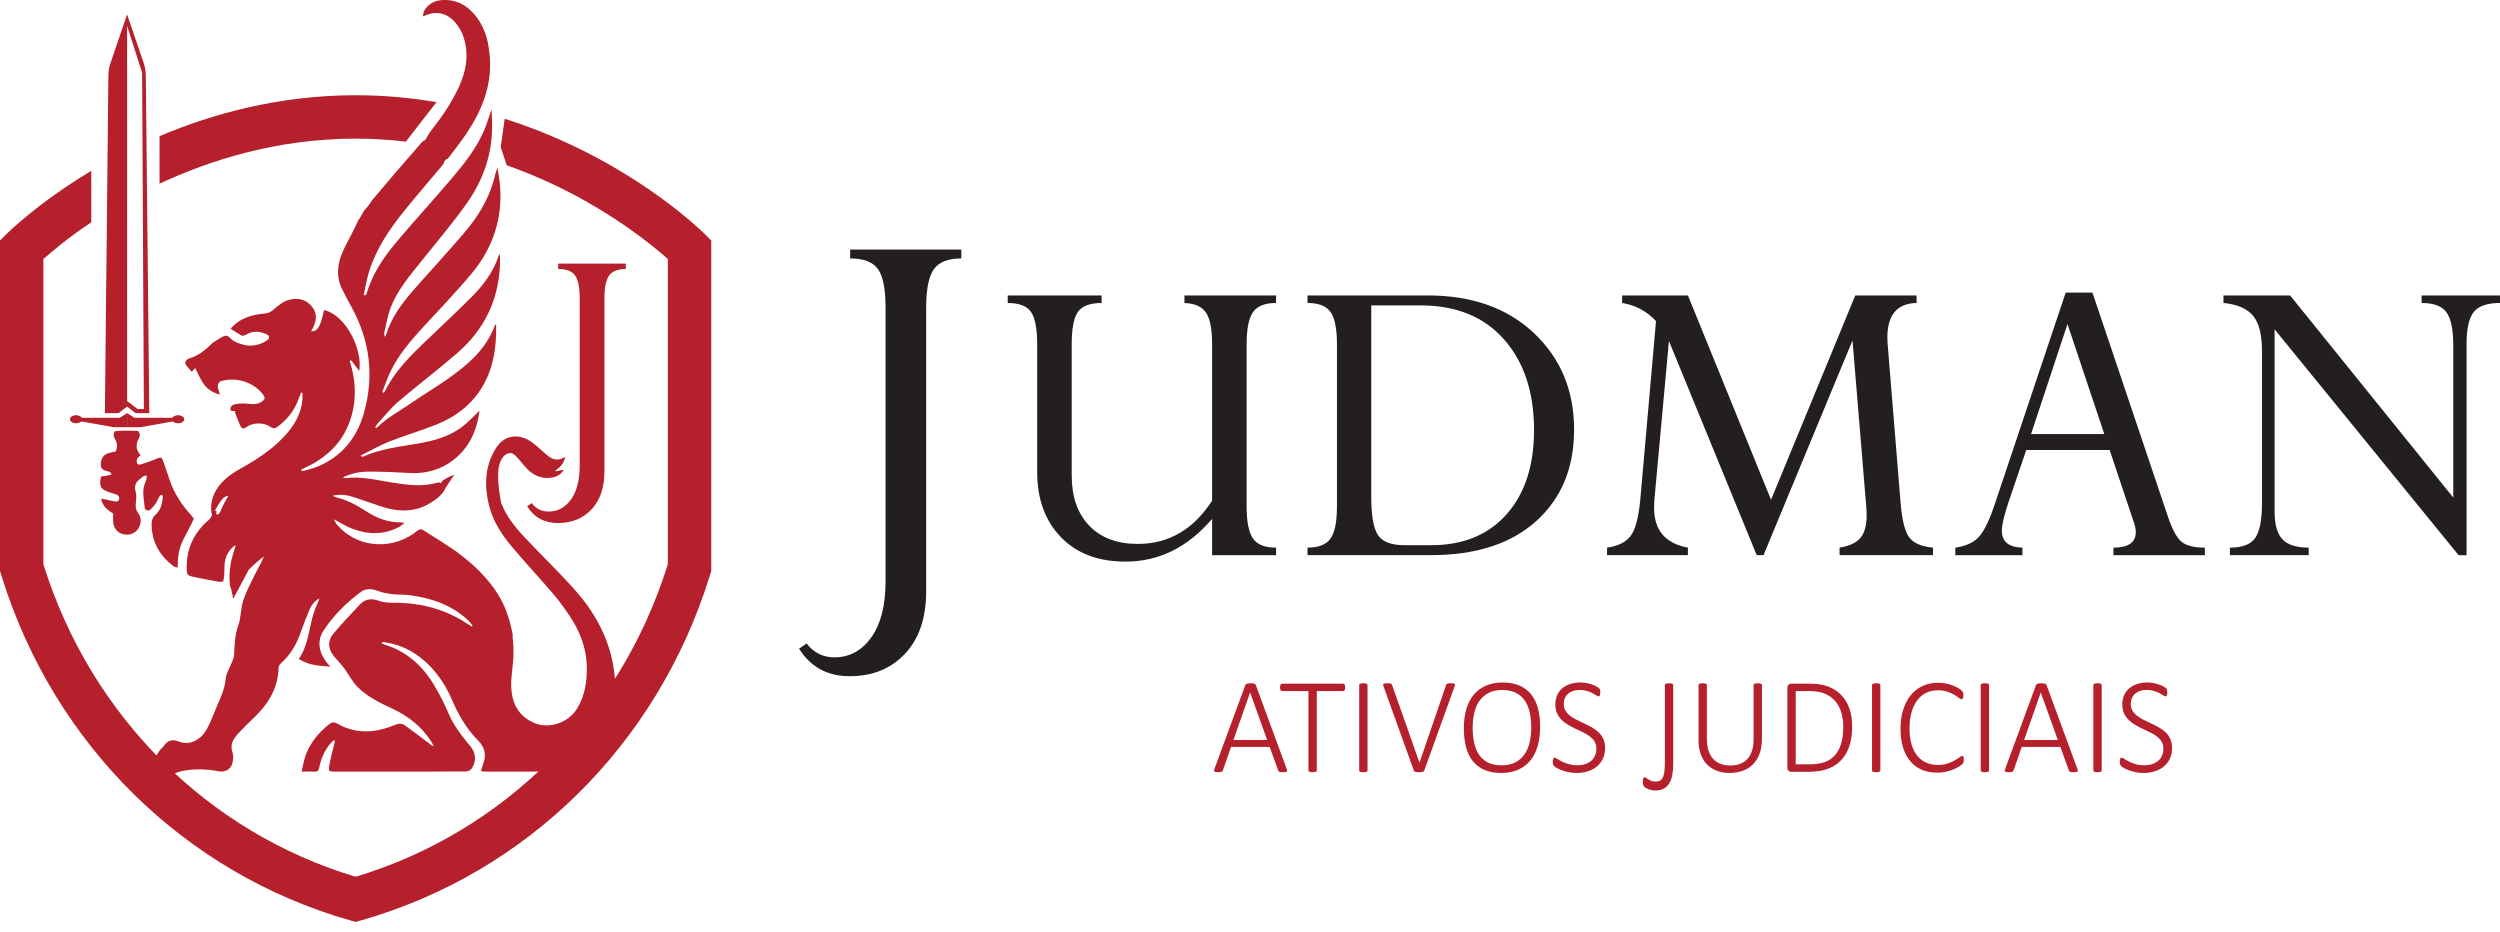
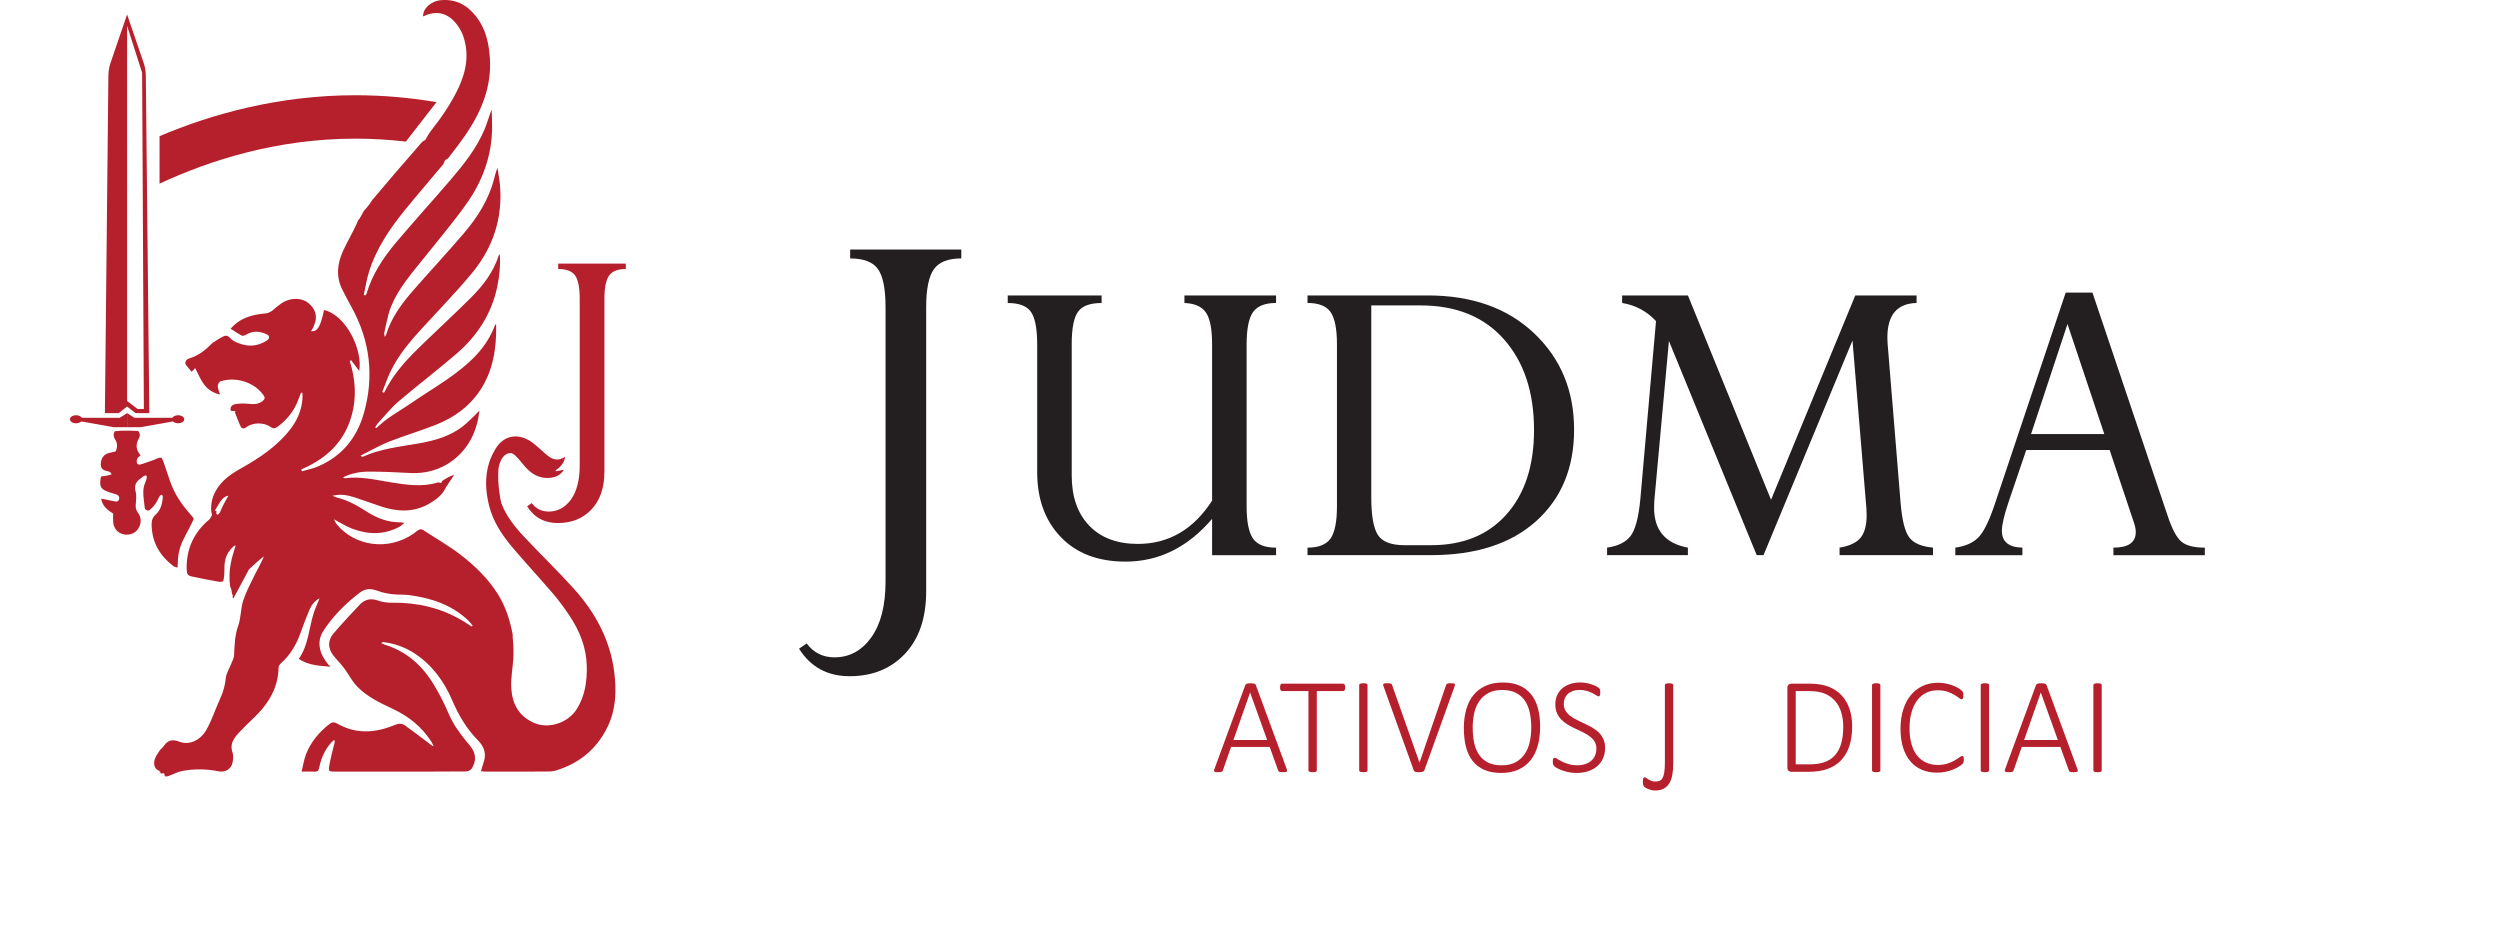
<svg xmlns="http://www.w3.org/2000/svg" width="161" height="60" viewBox="0 0 161 60" fill="none">
  <path d="M61.908 16.068V16.642C61.065 16.642 60.475 16.872 60.144 17.334C59.812 17.795 59.646 18.616 59.646 19.798V38.079C59.646 39.789 59.193 41.129 58.287 42.096C57.38 43.064 56.191 43.548 54.717 43.548C53.288 43.548 52.202 42.957 51.459 41.776L51.949 41.438C52.399 42.035 52.996 42.333 53.738 42.333C54.706 42.333 55.496 41.905 56.109 41.051C56.722 40.195 57.029 38.997 57.029 37.455V19.799C57.029 18.607 56.866 17.782 56.54 17.327C56.213 16.871 55.617 16.644 54.75 16.644V16.071H61.908V16.068Z" fill="#231F20" />
  <path d="M78.059 32.244V22.178C78.059 21.199 77.928 20.517 77.666 20.132C77.405 19.747 76.942 19.54 76.277 19.512V19.027H82.179V19.512C81.467 19.512 80.972 19.707 80.696 20.098C80.42 20.487 80.283 21.183 80.283 22.181V32.614C80.283 33.594 80.419 34.281 80.69 34.677C80.961 35.073 81.457 35.269 82.179 35.269V35.754H78.059V33.416C76.49 35.25 74.632 36.168 72.484 36.168C70.716 36.168 69.326 35.64 68.314 34.585C67.302 33.529 66.795 32.137 66.795 30.407V22.18C66.795 21.183 66.664 20.488 66.403 20.099C66.141 19.709 65.639 19.514 64.898 19.514V19.03H70.944V19.514C70.193 19.514 69.684 19.704 69.419 20.085C69.152 20.465 69.019 21.154 69.019 22.153V30.623C69.019 31.991 69.394 33.068 70.146 33.852C70.897 34.636 71.943 35.028 73.283 35.028C75.268 35.025 76.86 34.097 78.059 32.244Z" fill="#231F20" />
  <path d="M84.204 35.752V35.268C84.92 35.268 85.416 35.071 85.69 34.676C85.963 34.282 86.1 33.593 86.1 32.613V22.18C86.1 21.182 85.963 20.488 85.69 20.097C85.416 19.707 84.92 19.511 84.204 19.511V19.026H91.94C94.798 19.026 97.085 19.839 98.799 21.464C100.513 23.089 101.372 25.157 101.372 27.666C101.372 30.129 100.559 32.092 98.935 33.555C97.311 35.019 95.05 35.751 92.153 35.751H84.204V35.752ZM91.49 19.669H88.31V32.016C88.31 33.205 88.453 34.018 88.738 34.454C89.023 34.892 89.594 35.11 90.449 35.11H92.174C94.227 35.11 95.844 34.447 97.023 33.121C98.201 31.796 98.791 29.987 98.791 27.696C98.791 25.263 98.147 23.316 96.859 21.857C95.57 20.399 93.78 19.669 91.49 19.669Z" fill="#231F20" />
  <path d="M119.479 19.028H123.428V19.512C122.173 19.541 121.547 20.282 121.547 21.737C121.547 21.86 121.551 21.988 121.561 22.121L122.402 32.429C122.497 33.528 122.685 34.259 122.966 34.622C123.246 34.986 123.752 35.2 124.485 35.267V35.751H118.468V35.267C119.105 35.162 119.556 34.951 119.818 34.635C120.079 34.32 120.211 33.838 120.211 33.187C120.211 33.053 120.206 32.904 120.196 32.743L119.301 21.927L113.571 35.751H113.132L107.479 21.959L106.538 32.245C106.528 32.406 106.523 32.558 106.523 32.702C106.523 34.145 107.248 34.999 108.7 35.267V35.751H103.495V35.267C104.189 35.17 104.69 34.925 104.999 34.532C105.307 34.139 105.52 33.357 105.634 32.187L106.647 20.68C106.057 20.044 105.33 19.653 104.465 19.511V19.026H108.703L114.055 32.187L119.479 19.028Z" fill="#231F20" />
  <path d="M136.104 35.753V35.268C137.063 35.268 137.543 34.935 137.543 34.267C137.543 34.076 137.499 33.862 137.414 33.623L135.861 28.98H130.491L129.349 32.338C129.064 33.187 128.921 33.801 128.921 34.182C128.921 34.887 129.361 35.248 130.243 35.268V35.753H125.922V35.268C126.541 35.183 127.021 34.977 127.364 34.654C127.707 34.33 128.054 33.659 128.406 32.639L133.031 18.843H134.753L139.609 33.253C139.894 34.102 140.191 34.649 140.501 34.897C140.81 35.145 141.307 35.268 141.991 35.268V35.753H136.104ZM130.8 27.954H135.517L133.146 20.867L130.8 27.954Z" fill="#231F20" />
-   <path d="M155.952 19.512V19.028H161V19.512C160.192 19.512 159.631 19.702 159.318 20.083C159.005 20.463 158.847 21.152 158.847 22.151V35.754H158.334L146.485 21.21V32.956C146.485 33.783 146.654 34.376 146.991 34.733C147.329 35.089 147.891 35.268 148.681 35.268V35.752H143.604V35.268C144.412 35.268 144.959 35.056 145.244 34.633C145.529 34.21 145.672 33.465 145.672 32.399V22.608C145.672 21.553 145.48 20.793 145.095 20.332C144.71 19.871 144.075 19.597 143.191 19.511V19.026H147.483L157.991 32.045V22.263C157.991 21.236 157.846 20.521 157.556 20.118C157.265 19.714 156.731 19.512 155.952 19.512Z" fill="#231F20" />
  <path d="M82.864 49.523C82.881 49.568 82.889 49.603 82.888 49.63C82.887 49.659 82.876 49.68 82.857 49.695C82.838 49.709 82.809 49.719 82.77 49.723C82.73 49.728 82.68 49.729 82.618 49.729C82.557 49.729 82.507 49.727 82.472 49.723C82.434 49.718 82.406 49.712 82.386 49.703C82.367 49.695 82.351 49.682 82.341 49.669C82.331 49.654 82.321 49.637 82.312 49.616L81.769 48.103H79.278L78.756 49.607C78.75 49.628 78.742 49.645 78.731 49.66C78.719 49.675 78.702 49.687 78.682 49.697C78.661 49.707 78.633 49.716 78.597 49.722C78.56 49.728 78.515 49.73 78.459 49.73C78.397 49.73 78.347 49.728 78.305 49.722C78.264 49.716 78.234 49.706 78.215 49.691C78.197 49.676 78.185 49.655 78.184 49.629C78.183 49.603 78.19 49.568 78.209 49.525L80.195 44.125C80.204 44.102 80.218 44.082 80.235 44.066C80.252 44.05 80.275 44.038 80.303 44.029C80.33 44.02 80.364 44.014 80.404 44.009C80.443 44.004 80.487 44.003 80.537 44.003C80.59 44.003 80.635 44.005 80.675 44.009C80.714 44.014 80.748 44.02 80.776 44.029C80.804 44.038 80.825 44.05 80.841 44.066C80.857 44.082 80.87 44.102 80.878 44.125L82.864 49.523ZM80.508 44.602H80.504L79.433 47.655H81.605L80.508 44.602Z" fill="#B61F2C" />
  <path d="M86.631 44.273C86.631 44.311 86.628 44.344 86.622 44.374C86.616 44.403 86.607 44.427 86.596 44.446C86.584 44.466 86.57 44.48 86.552 44.491C86.534 44.501 86.515 44.505 86.495 44.505H84.802V49.615C84.802 49.633 84.797 49.648 84.788 49.663C84.78 49.678 84.765 49.689 84.744 49.699C84.723 49.708 84.696 49.715 84.66 49.721C84.626 49.727 84.582 49.73 84.533 49.73C84.484 49.73 84.441 49.727 84.406 49.721C84.37 49.715 84.343 49.708 84.322 49.699C84.301 49.69 84.287 49.678 84.278 49.663C84.269 49.648 84.264 49.633 84.264 49.615V44.505H82.571C82.548 44.505 82.528 44.501 82.512 44.491C82.496 44.481 82.483 44.466 82.47 44.446C82.458 44.428 82.449 44.403 82.444 44.374C82.438 44.344 82.436 44.311 82.436 44.273C82.436 44.232 82.438 44.196 82.444 44.165C82.451 44.134 82.459 44.108 82.47 44.089C82.481 44.068 82.496 44.053 82.512 44.043C82.528 44.033 82.548 44.028 82.571 44.028H86.493C86.513 44.028 86.532 44.033 86.549 44.043C86.567 44.053 86.581 44.069 86.594 44.089C86.605 44.11 86.615 44.134 86.62 44.165C86.624 44.196 86.631 44.232 86.631 44.273Z" fill="#B61F2C" />
  <path d="M88.069 49.616C88.069 49.633 88.064 49.65 88.056 49.664C88.047 49.679 88.032 49.69 88.011 49.7C87.99 49.709 87.965 49.716 87.93 49.722C87.897 49.728 87.854 49.731 87.8 49.731C87.751 49.731 87.708 49.728 87.674 49.722C87.638 49.716 87.611 49.709 87.59 49.7C87.569 49.691 87.554 49.679 87.545 49.664C87.537 49.65 87.532 49.633 87.532 49.616V44.116C87.532 44.098 87.537 44.082 87.546 44.068C87.556 44.053 87.572 44.042 87.595 44.032C87.617 44.022 87.644 44.016 87.678 44.01C87.712 44.003 87.752 44.001 87.799 44.001C87.852 44.001 87.895 44.003 87.929 44.01C87.962 44.016 87.989 44.023 88.01 44.032C88.031 44.04 88.046 44.053 88.055 44.068C88.063 44.082 88.068 44.098 88.068 44.116V49.616H88.069Z" fill="#B61F2C" />
-   <path d="M91.728 49.608C91.719 49.631 91.706 49.651 91.689 49.667C91.671 49.683 91.648 49.695 91.621 49.704C91.594 49.712 91.559 49.719 91.519 49.724C91.48 49.728 91.436 49.73 91.386 49.73C91.351 49.73 91.319 49.728 91.29 49.727C91.262 49.726 91.235 49.722 91.211 49.719C91.188 49.714 91.167 49.709 91.15 49.704C91.132 49.698 91.116 49.69 91.102 49.682C91.087 49.673 91.076 49.663 91.067 49.651C91.058 49.638 91.051 49.625 91.045 49.606L89.102 44.207C89.084 44.163 89.076 44.127 89.077 44.1C89.078 44.072 89.089 44.05 89.11 44.035C89.131 44.021 89.162 44.011 89.203 44.007C89.243 44.002 89.298 44.001 89.365 44.001C89.421 44.001 89.465 44.003 89.499 44.007C89.532 44.012 89.559 44.018 89.578 44.027C89.596 44.035 89.611 44.048 89.622 44.061C89.632 44.076 89.642 44.093 89.65 44.114L91.413 49.111H91.418L93.129 44.114C93.135 44.093 93.142 44.076 93.151 44.061C93.159 44.047 93.175 44.035 93.197 44.027C93.217 44.018 93.248 44.012 93.287 44.007C93.325 44.002 93.374 44.001 93.436 44.001C93.502 44.001 93.556 44.003 93.596 44.01C93.635 44.016 93.664 44.026 93.68 44.04C93.696 44.055 93.703 44.075 93.702 44.102C93.701 44.128 93.691 44.164 93.674 44.207L91.728 49.608Z" fill="#B61F2C" />
+   <path d="M91.728 49.608C91.719 49.631 91.706 49.651 91.689 49.667C91.671 49.683 91.648 49.695 91.621 49.704C91.594 49.712 91.559 49.719 91.519 49.724C91.48 49.728 91.436 49.73 91.386 49.73C91.351 49.73 91.319 49.728 91.29 49.727C91.262 49.726 91.235 49.722 91.211 49.719C91.188 49.714 91.167 49.709 91.15 49.704C91.132 49.698 91.116 49.69 91.102 49.682C91.087 49.673 91.076 49.663 91.067 49.651C91.058 49.638 91.051 49.625 91.045 49.606L89.102 44.207C89.084 44.163 89.076 44.127 89.077 44.1C89.078 44.072 89.089 44.05 89.11 44.035C89.131 44.021 89.162 44.011 89.203 44.007C89.243 44.002 89.298 44.001 89.365 44.001C89.421 44.001 89.465 44.003 89.499 44.007C89.532 44.012 89.559 44.018 89.578 44.027C89.596 44.035 89.611 44.048 89.622 44.061C89.632 44.076 89.642 44.093 89.65 44.114L91.413 49.111H91.418L93.129 44.114C93.159 44.047 93.175 44.035 93.197 44.027C93.217 44.018 93.248 44.012 93.287 44.007C93.325 44.002 93.374 44.001 93.436 44.001C93.502 44.001 93.556 44.003 93.596 44.01C93.635 44.016 93.664 44.026 93.68 44.04C93.696 44.055 93.703 44.075 93.702 44.102C93.701 44.128 93.691 44.164 93.674 44.207L91.728 49.608Z" fill="#B61F2C" />
  <path d="M99.184 46.799C99.184 47.253 99.132 47.662 99.029 48.029C98.925 48.397 98.77 48.709 98.561 48.968C98.354 49.227 98.091 49.427 97.776 49.567C97.46 49.708 97.092 49.778 96.671 49.778C96.251 49.778 95.888 49.711 95.586 49.578C95.284 49.445 95.035 49.255 94.84 49.009C94.645 48.762 94.502 48.46 94.41 48.102C94.317 47.746 94.272 47.344 94.272 46.896C94.272 46.453 94.322 46.048 94.426 45.685C94.528 45.323 94.683 45.014 94.893 44.758C95.103 44.503 95.364 44.304 95.678 44.164C95.993 44.023 96.362 43.953 96.786 43.953C97.198 43.953 97.555 44.019 97.856 44.15C98.157 44.282 98.406 44.471 98.605 44.716C98.802 44.962 98.948 45.26 99.043 45.612C99.138 45.963 99.184 46.358 99.184 46.799ZM98.613 46.847C98.613 46.51 98.582 46.196 98.519 45.901C98.457 45.608 98.353 45.351 98.207 45.134C98.062 44.917 97.871 44.746 97.63 44.621C97.39 44.497 97.094 44.435 96.74 44.435C96.389 44.435 96.093 44.501 95.852 44.63C95.611 44.761 95.415 44.935 95.264 45.154C95.114 45.374 95.005 45.629 94.94 45.921C94.875 46.213 94.841 46.522 94.841 46.847C94.841 47.192 94.871 47.513 94.931 47.81C94.992 48.107 95.093 48.365 95.236 48.584C95.379 48.804 95.57 48.975 95.81 49.1C96.05 49.224 96.35 49.286 96.709 49.286C97.066 49.286 97.365 49.219 97.608 49.086C97.851 48.953 98.047 48.774 98.196 48.551C98.346 48.328 98.452 48.069 98.517 47.774C98.581 47.481 98.613 47.173 98.613 46.847Z" fill="#B61F2C" />
  <path d="M103.368 48.168C103.368 48.42 103.322 48.645 103.232 48.844C103.141 49.042 103.014 49.211 102.851 49.351C102.688 49.49 102.492 49.596 102.268 49.669C102.042 49.742 101.797 49.779 101.531 49.779C101.349 49.779 101.178 49.761 101.018 49.728C100.857 49.695 100.713 49.654 100.587 49.607C100.462 49.56 100.355 49.513 100.269 49.464C100.183 49.415 100.124 49.375 100.092 49.341C100.06 49.306 100.036 49.268 100.021 49.222C100.007 49.177 99.999 49.121 99.999 49.053C99.999 49.004 100.002 48.964 100.008 48.93C100.014 48.898 100.021 48.872 100.032 48.851C100.044 48.83 100.056 48.817 100.072 48.809C100.088 48.802 100.105 48.798 100.122 48.798C100.163 48.798 100.221 48.824 100.296 48.875C100.372 48.925 100.468 48.982 100.586 49.041C100.704 49.102 100.846 49.157 101.011 49.208C101.177 49.259 101.369 49.284 101.589 49.284C101.767 49.284 101.93 49.259 102.079 49.211C102.228 49.163 102.357 49.093 102.465 49.003C102.574 48.912 102.658 48.801 102.717 48.667C102.776 48.534 102.807 48.383 102.807 48.214C102.807 48.039 102.769 47.888 102.693 47.763C102.617 47.637 102.517 47.527 102.392 47.431C102.268 47.336 102.127 47.249 101.97 47.172C101.812 47.094 101.65 47.017 101.485 46.94C101.32 46.864 101.158 46.779 101 46.687C100.843 46.597 100.702 46.491 100.577 46.369C100.453 46.247 100.353 46.105 100.277 45.941C100.2 45.777 100.163 45.584 100.163 45.358C100.163 45.139 100.203 44.943 100.282 44.769C100.36 44.595 100.471 44.447 100.614 44.326C100.757 44.205 100.929 44.111 101.13 44.047C101.33 43.983 101.55 43.951 101.79 43.951C101.909 43.951 102.031 43.962 102.153 43.986C102.277 44.009 102.392 44.039 102.502 44.076C102.612 44.113 102.709 44.153 102.796 44.199C102.882 44.245 102.939 44.28 102.967 44.309C102.995 44.337 103.013 44.357 103.02 44.37C103.027 44.384 103.034 44.4 103.04 44.421C103.046 44.442 103.05 44.465 103.053 44.494C103.056 44.522 103.058 44.555 103.058 44.597C103.058 44.636 103.056 44.67 103.052 44.701C103.047 44.732 103.041 44.758 103.032 44.78C103.024 44.802 103.013 44.818 102.999 44.83C102.986 44.843 102.971 44.848 102.953 44.848C102.921 44.848 102.872 44.827 102.807 44.783C102.741 44.742 102.659 44.694 102.559 44.64C102.459 44.587 102.341 44.541 102.204 44.497C102.067 44.456 101.91 44.433 101.734 44.433C101.561 44.433 101.411 44.457 101.283 44.504C101.154 44.55 101.047 44.614 100.962 44.695C100.877 44.775 100.814 44.87 100.771 44.977C100.729 45.086 100.707 45.199 100.707 45.319C100.707 45.494 100.745 45.644 100.82 45.77C100.897 45.896 100.997 46.007 101.122 46.103C101.248 46.199 101.391 46.286 101.55 46.364C101.709 46.442 101.872 46.52 102.037 46.597C102.203 46.675 102.365 46.758 102.524 46.848C102.683 46.936 102.826 47.042 102.952 47.163C103.078 47.284 103.179 47.426 103.254 47.589C103.33 47.754 103.368 47.946 103.368 48.168Z" fill="#B61F2C" />
  <path d="M107.754 49.204C107.754 49.456 107.735 49.687 107.698 49.896C107.661 50.106 107.598 50.286 107.507 50.436C107.416 50.587 107.296 50.703 107.147 50.785C106.998 50.868 106.812 50.908 106.59 50.908C106.511 50.908 106.433 50.9 106.358 50.883C106.281 50.865 106.211 50.843 106.147 50.817C106.083 50.791 106.026 50.763 105.978 50.733C105.93 50.704 105.898 50.678 105.882 50.657C105.866 50.636 105.853 50.616 105.845 50.599C105.836 50.582 105.828 50.561 105.82 50.536C105.813 50.511 105.808 50.482 105.805 50.447C105.803 50.413 105.8 50.371 105.8 50.322C105.8 50.269 105.803 50.225 105.809 50.191C105.815 50.156 105.823 50.129 105.834 50.109C105.844 50.09 105.856 50.076 105.871 50.068C105.885 50.059 105.903 50.054 105.924 50.054C105.947 50.054 105.978 50.069 106.016 50.098C106.054 50.128 106.1 50.16 106.154 50.192C106.209 50.225 106.271 50.257 106.345 50.287C106.418 50.317 106.503 50.331 106.599 50.331C106.708 50.331 106.8 50.315 106.878 50.285C106.956 50.252 107.019 50.192 107.069 50.101C107.119 50.01 107.157 49.885 107.181 49.726C107.206 49.567 107.218 49.358 107.218 49.1V44.138C107.218 44.117 107.223 44.097 107.232 44.08C107.241 44.063 107.255 44.048 107.276 44.038C107.297 44.028 107.324 44.018 107.36 44.012C107.395 44.005 107.438 44.001 107.487 44.001C107.537 44.001 107.58 44.005 107.614 44.012C107.65 44.02 107.677 44.028 107.698 44.038C107.719 44.048 107.734 44.063 107.742 44.08C107.751 44.097 107.756 44.117 107.756 44.138V49.204H107.754Z" fill="#B61F2C" />
-   <path d="M113.465 47.616C113.465 47.961 113.416 48.268 113.318 48.537C113.221 48.806 113.08 49.032 112.899 49.216C112.718 49.4 112.498 49.541 112.24 49.635C111.983 49.73 111.695 49.779 111.376 49.779C111.086 49.779 110.82 49.733 110.576 49.643C110.332 49.553 110.121 49.418 109.945 49.242C109.768 49.066 109.63 48.846 109.533 48.585C109.435 48.324 109.386 48.021 109.386 47.679V44.118C109.386 44.1 109.391 44.084 109.4 44.069C109.408 44.055 109.424 44.044 109.445 44.034C109.466 44.024 109.494 44.018 109.527 44.012C109.559 44.005 109.601 44.003 109.654 44.003C109.703 44.003 109.746 44.005 109.781 44.012C109.816 44.018 109.843 44.025 109.864 44.034C109.885 44.042 109.9 44.055 109.909 44.069C109.917 44.084 109.922 44.1 109.922 44.118V47.591C109.922 47.875 109.957 48.124 110.026 48.337C110.095 48.55 110.194 48.728 110.324 48.87C110.454 49.011 110.612 49.119 110.798 49.19C110.984 49.262 111.194 49.298 111.427 49.298C111.663 49.298 111.874 49.263 112.06 49.194C112.245 49.125 112.403 49.02 112.531 48.881C112.66 48.74 112.758 48.566 112.827 48.357C112.896 48.148 112.931 47.903 112.931 47.622V44.118C112.931 44.1 112.936 44.084 112.945 44.069C112.953 44.055 112.968 44.044 112.989 44.034C113.01 44.024 113.037 44.018 113.073 44.012C113.109 44.005 113.15 44.003 113.2 44.003C113.249 44.003 113.292 44.005 113.327 44.012C113.363 44.018 113.39 44.025 113.411 44.034C113.432 44.042 113.446 44.055 113.455 44.069C113.464 44.084 113.469 44.1 113.469 44.118V47.616H113.465Z" fill="#B61F2C" />
  <path d="M119.28 46.782C119.28 47.259 119.22 47.678 119.1 48.043C118.98 48.407 118.803 48.711 118.57 48.958C118.337 49.205 118.047 49.39 117.703 49.515C117.359 49.641 116.95 49.704 116.472 49.704H115.354C115.301 49.704 115.247 49.684 115.191 49.645C115.136 49.605 115.107 49.533 115.107 49.428V44.304C115.107 44.2 115.136 44.127 115.191 44.087C115.247 44.048 115.301 44.028 115.354 44.028H116.546C117.028 44.028 117.435 44.094 117.768 44.226C118.1 44.358 118.377 44.544 118.602 44.785C118.825 45.027 118.994 45.316 119.109 45.654C119.223 45.991 119.28 46.366 119.28 46.782ZM118.705 46.808C118.705 46.477 118.663 46.171 118.581 45.889C118.497 45.607 118.369 45.364 118.195 45.159C118.021 44.954 117.8 44.794 117.535 44.679C117.269 44.563 116.93 44.505 116.518 44.505H115.645V49.224H116.522C116.908 49.224 117.234 49.176 117.502 49.081C117.77 48.986 117.993 48.84 118.17 48.64C118.349 48.441 118.482 48.19 118.571 47.888C118.661 47.587 118.705 47.226 118.705 46.808Z" fill="#B61F2C" />
  <path d="M121.096 49.616C121.096 49.633 121.091 49.65 121.083 49.664C121.074 49.679 121.059 49.69 121.038 49.7C121.017 49.709 120.991 49.716 120.957 49.722C120.924 49.728 120.88 49.731 120.827 49.731C120.778 49.731 120.735 49.728 120.7 49.722C120.665 49.716 120.638 49.709 120.617 49.7C120.596 49.691 120.581 49.679 120.572 49.664C120.564 49.65 120.559 49.633 120.559 49.616V44.116C120.559 44.098 120.564 44.082 120.573 44.068C120.583 44.053 120.599 44.042 120.621 44.032C120.644 44.022 120.671 44.016 120.705 44.01C120.739 44.003 120.779 44.001 120.826 44.001C120.879 44.001 120.922 44.003 120.956 44.01C120.989 44.016 121.016 44.023 121.037 44.032C121.058 44.04 121.073 44.053 121.081 44.068C121.09 44.082 121.095 44.098 121.095 44.116V49.616H121.096Z" fill="#B61F2C" />
  <path d="M126.468 48.932C126.468 48.964 126.467 48.993 126.464 49.019C126.461 49.045 126.456 49.069 126.45 49.09C126.444 49.111 126.436 49.129 126.425 49.146C126.415 49.163 126.396 49.187 126.369 49.214C126.341 49.241 126.28 49.287 126.186 49.35C126.092 49.413 125.975 49.474 125.833 49.536C125.692 49.598 125.529 49.649 125.344 49.694C125.159 49.738 124.957 49.759 124.735 49.759C124.378 49.759 124.055 49.697 123.766 49.573C123.476 49.448 123.229 49.267 123.027 49.027C122.824 48.788 122.667 48.492 122.557 48.14C122.448 47.789 122.393 47.389 122.393 46.938C122.393 46.475 122.451 46.061 122.568 45.695C122.686 45.328 122.85 45.017 123.062 44.76C123.274 44.504 123.528 44.309 123.825 44.172C124.122 44.037 124.45 43.969 124.81 43.969C124.98 43.969 125.144 43.985 125.303 44.017C125.462 44.049 125.609 44.09 125.745 44.14C125.879 44.19 126 44.247 126.106 44.312C126.213 44.376 126.286 44.427 126.325 44.467C126.365 44.506 126.39 44.535 126.399 44.552C126.409 44.569 126.418 44.589 126.424 44.611C126.43 44.633 126.434 44.658 126.438 44.686C126.44 44.715 126.443 44.746 126.443 44.78C126.443 44.821 126.44 44.856 126.436 44.887C126.432 44.918 126.424 44.944 126.414 44.966C126.404 44.989 126.392 45.005 126.377 45.017C126.362 45.028 126.345 45.034 126.324 45.034C126.284 45.034 126.226 45.005 126.15 44.944C126.075 44.884 125.978 44.817 125.857 44.744C125.736 44.672 125.587 44.605 125.412 44.545C125.237 44.484 125.027 44.455 124.784 44.455C124.518 44.455 124.274 44.508 124.052 44.615C123.83 44.722 123.639 44.879 123.48 45.086C123.321 45.293 123.196 45.55 123.107 45.854C123.018 46.159 122.974 46.508 122.974 46.902C122.974 47.279 123.015 47.614 123.097 47.907C123.179 48.199 123.297 48.446 123.452 48.646C123.608 48.845 123.799 48.998 124.027 49.104C124.255 49.21 124.514 49.262 124.804 49.262C125.041 49.262 125.248 49.233 125.424 49.172C125.6 49.112 125.752 49.045 125.878 48.972C126.004 48.9 126.107 48.833 126.187 48.773C126.268 48.712 126.33 48.683 126.374 48.683C126.391 48.683 126.406 48.686 126.418 48.694C126.429 48.701 126.439 48.715 126.446 48.733C126.454 48.753 126.46 48.778 126.464 48.81C126.467 48.845 126.468 48.885 126.468 48.932Z" fill="#B61F2C" />
  <path d="M128.096 49.616C128.096 49.633 128.091 49.65 128.083 49.664C128.074 49.679 128.059 49.69 128.038 49.7C128.017 49.709 127.992 49.716 127.957 49.722C127.924 49.728 127.881 49.731 127.828 49.731C127.778 49.731 127.735 49.728 127.701 49.722C127.665 49.716 127.638 49.709 127.617 49.7C127.596 49.691 127.581 49.679 127.572 49.664C127.564 49.65 127.559 49.633 127.559 49.616V44.116C127.559 44.098 127.564 44.082 127.574 44.068C127.583 44.053 127.599 44.042 127.622 44.032C127.644 44.022 127.671 44.016 127.705 44.01C127.739 44.003 127.779 44.001 127.826 44.001C127.879 44.001 127.922 44.003 127.956 44.01C127.989 44.016 128.016 44.023 128.037 44.032C128.058 44.04 128.073 44.053 128.082 44.068C128.09 44.082 128.095 44.098 128.095 44.116V49.616H128.096Z" fill="#B61F2C" />
  <path d="M133.785 49.523C133.803 49.568 133.811 49.603 133.81 49.63C133.809 49.659 133.798 49.68 133.779 49.695C133.759 49.709 133.731 49.719 133.692 49.723C133.652 49.728 133.602 49.729 133.54 49.729C133.478 49.729 133.429 49.727 133.393 49.723C133.356 49.718 133.328 49.712 133.308 49.703C133.288 49.695 133.272 49.682 133.263 49.669C133.253 49.654 133.243 49.637 133.234 49.616L132.69 48.103H130.2L129.678 49.607C129.672 49.628 129.663 49.645 129.652 49.66C129.641 49.675 129.624 49.687 129.604 49.697C129.583 49.707 129.555 49.716 129.519 49.722C129.482 49.728 129.436 49.73 129.381 49.73C129.319 49.73 129.269 49.728 129.227 49.722C129.186 49.716 129.155 49.706 129.137 49.691C129.118 49.676 129.107 49.655 129.106 49.629C129.105 49.603 129.112 49.568 129.131 49.525L131.117 44.125C131.126 44.102 131.139 44.082 131.157 44.066C131.174 44.05 131.197 44.038 131.224 44.029C131.251 44.02 131.286 44.014 131.325 44.009C131.365 44.004 131.409 44.003 131.459 44.003C131.512 44.003 131.557 44.005 131.597 44.009C131.636 44.014 131.669 44.02 131.698 44.029C131.726 44.038 131.747 44.05 131.763 44.066C131.779 44.082 131.792 44.102 131.8 44.125L133.785 49.523ZM131.429 44.602H131.424L130.354 47.655H132.525L131.429 44.602Z" fill="#B61F2C" />
  <path d="M135.351 49.616C135.351 49.633 135.347 49.65 135.338 49.664C135.329 49.679 135.314 49.69 135.293 49.7C135.273 49.709 135.247 49.716 135.212 49.722C135.179 49.728 135.136 49.731 135.083 49.731C135.033 49.731 134.99 49.728 134.956 49.722C134.92 49.716 134.893 49.709 134.872 49.7C134.851 49.691 134.836 49.679 134.827 49.664C134.819 49.65 134.814 49.633 134.814 49.616V44.116C134.814 44.098 134.819 44.082 134.829 44.068C134.839 44.053 134.855 44.042 134.877 44.032C134.899 44.022 134.926 44.016 134.961 44.01C134.994 44.003 135.035 44.001 135.081 44.001C135.134 44.001 135.178 44.003 135.211 44.01C135.244 44.016 135.271 44.023 135.292 44.032C135.313 44.04 135.328 44.053 135.337 44.068C135.345 44.082 135.35 44.098 135.35 44.116V49.616H135.351Z" fill="#B61F2C" />
-   <path d="M139.882 48.168C139.882 48.42 139.836 48.645 139.746 48.844C139.655 49.042 139.528 49.211 139.365 49.351C139.202 49.49 139.006 49.596 138.782 49.669C138.556 49.742 138.311 49.779 138.044 49.779C137.863 49.779 137.692 49.761 137.531 49.728C137.371 49.695 137.227 49.654 137.101 49.607C136.975 49.56 136.869 49.513 136.783 49.464C136.697 49.415 136.637 49.375 136.605 49.341C136.573 49.306 136.55 49.268 136.535 49.222C136.52 49.177 136.513 49.121 136.513 49.053C136.513 49.004 136.515 48.964 136.522 48.93C136.528 48.898 136.535 48.872 136.546 48.851C136.557 48.83 136.57 48.817 136.586 48.809C136.602 48.802 136.619 48.798 136.636 48.798C136.677 48.798 136.735 48.824 136.81 48.875C136.885 48.925 136.981 48.982 137.1 49.041C137.218 49.102 137.36 49.157 137.525 49.208C137.69 49.259 137.883 49.284 138.102 49.284C138.281 49.284 138.444 49.259 138.593 49.211C138.742 49.163 138.871 49.093 138.979 49.003C139.088 48.912 139.171 48.801 139.231 48.667C139.29 48.534 139.321 48.383 139.321 48.214C139.321 48.039 139.282 47.888 139.207 47.763C139.131 47.637 139.031 47.527 138.906 47.431C138.782 47.336 138.641 47.249 138.483 47.172C138.325 47.094 138.164 47.017 137.999 46.94C137.834 46.864 137.672 46.779 137.514 46.687C137.356 46.597 137.216 46.491 137.091 46.369C136.967 46.247 136.867 46.105 136.79 45.941C136.714 45.777 136.677 45.584 136.677 45.358C136.677 45.139 136.716 44.943 136.795 44.769C136.874 44.595 136.985 44.447 137.128 44.326C137.271 44.205 137.443 44.111 137.644 44.047C137.843 43.983 138.064 43.951 138.303 43.951C138.423 43.951 138.545 43.962 138.667 43.986C138.79 44.009 138.906 44.039 139.016 44.076C139.126 44.113 139.223 44.153 139.309 44.199C139.396 44.245 139.452 44.28 139.481 44.309C139.509 44.337 139.526 44.357 139.534 44.37C139.541 44.384 139.547 44.4 139.554 44.421C139.56 44.442 139.563 44.465 139.567 44.494C139.57 44.522 139.572 44.555 139.572 44.597C139.572 44.636 139.57 44.67 139.566 44.701C139.561 44.732 139.555 44.758 139.546 44.78C139.538 44.802 139.526 44.818 139.513 44.83C139.499 44.843 139.485 44.848 139.467 44.848C139.435 44.848 139.386 44.827 139.321 44.783C139.255 44.742 139.173 44.694 139.073 44.64C138.973 44.587 138.854 44.541 138.718 44.497C138.581 44.456 138.424 44.433 138.248 44.433C138.075 44.433 137.925 44.457 137.797 44.504C137.668 44.55 137.561 44.614 137.476 44.695C137.391 44.775 137.328 44.87 137.285 44.977C137.243 45.086 137.221 45.199 137.221 45.319C137.221 45.494 137.259 45.644 137.334 45.77C137.411 45.896 137.51 46.007 137.636 46.103C137.762 46.199 137.905 46.286 138.064 46.364C138.223 46.442 138.386 46.52 138.551 46.597C138.716 46.675 138.879 46.758 139.038 46.848C139.197 46.936 139.34 47.042 139.466 47.163C139.592 47.284 139.693 47.426 139.768 47.589C139.843 47.754 139.882 47.946 139.882 48.168Z" fill="#B61F2C" />
  <path d="M40.301 16.975V17.324C39.788 17.324 39.43 17.464 39.228 17.744C39.026 18.025 38.925 18.524 38.925 19.242V30.358C38.925 31.397 38.65 32.212 38.098 32.801C37.547 33.389 36.824 33.684 35.927 33.684C35.058 33.684 34.398 33.325 33.946 32.606L34.243 32.401C34.517 32.764 34.879 32.945 35.33 32.945C35.918 32.945 36.399 32.685 36.773 32.164C37.145 31.644 37.333 30.915 37.333 29.978V19.242C37.333 18.517 37.233 18.015 37.035 17.739C36.837 17.462 36.474 17.324 35.948 17.324V16.975H40.301Z" fill="#B61F2C" />
  <path d="M8.185 26.606L7.715 26.905H5.202V27.134L7.324 27.513H8.185" fill="#B61F2C" />
  <path d="M4.9 27.258C5.119 27.258 5.296 27.142 5.296 27C5.296 26.858 5.119 26.742 4.9 26.742C4.681 26.742 4.504 26.858 4.504 27C4.504 27.142 4.681 27.258 4.9 27.258Z" fill="#B61F2C" />
  <path d="M8.185 26.606L8.655 26.905H11.166V27.134L9.044 27.513H8.185" fill="#B61F2C" />
  <path d="M11.47 27.258C11.688 27.258 11.866 27.142 11.866 27C11.866 26.858 11.688 26.742 11.47 26.742C11.251 26.742 11.074 26.858 11.074 27C11.074 27.142 11.251 27.258 11.47 27.258Z" fill="#B61F2C" />
  <path d="M9.39 4.865C9.387 4.583 9.339 4.305 9.248 4.04L8.185 0.934L7.122 4.04C7.031 4.305 6.984 4.583 6.98 4.865L6.755 26.607H7.635L8.185 26.183L8.735 26.607H9.615L9.39 4.865ZM8.857 26.337L8.185 25.826V1.662L9.153 4.686L9.265 26.338H8.857V26.337Z" fill="#B61F2C" />
  <path d="M22.902 6.133C17.951 6.133 13.64 7.342 10.275 8.768V11.828C13.483 10.328 17.832 8.929 22.902 8.929C24.017 8.929 25.095 8.998 26.136 9.119L28.11 6.579C26.471 6.299 24.731 6.133 22.902 6.133Z" fill="#B61F2C" />
-   <path d="M45.395 15.081C45.303 14.989 43.085 12.788 39.211 10.585C37.458 9.589 35.187 8.5 32.502 7.648L32.248 9.478L32.63 10.64C34.643 11.352 36.371 12.192 37.747 12.97C40.405 14.472 42.236 15.992 43.007 16.679V36.344L42.997 36.376C39.943 46.114 32.447 53.596 22.901 56.463C13.355 53.596 5.859 46.114 2.805 36.376L2.795 36.344V16.679C3.333 16.2 4.388 15.314 5.879 14.313V11.002C2.449 13.056 0.496 14.995 0.409 15.081L0 15.491V36.772L0.138 37.212C3.515 47.98 11.882 56.224 22.518 59.263L22.902 59.373L23.287 59.263C33.923 56.224 42.289 47.98 45.667 37.212L45.805 36.77V15.491L45.395 15.081Z" fill="#B61F2C" />
  <path d="M9.763 33.819C9.79 34.93 10.293 35.787 11.155 36.453C11.223 36.506 11.323 36.517 11.431 36.557C11.44 36.432 11.45 36.352 11.45 36.271C11.455 35.713 11.577 35.184 11.837 34.689C12.015 34.351 12.189 34.011 12.363 33.67C12.406 33.584 12.44 33.494 12.482 33.399C12.409 33.306 12.354 33.225 12.289 33.154C11.703 32.506 11.223 31.796 10.943 30.961C10.811 30.568 10.678 30.174 10.541 29.782C10.504 29.676 10.453 29.576 10.412 29.485C10.203 29.446 10.068 29.559 9.916 29.615C9.636 29.717 9.355 29.818 9.071 29.907C8.975 29.936 8.853 29.928 8.819 29.814C8.793 29.729 8.801 29.613 8.841 29.533C8.88 29.452 8.975 29.396 9.055 29.321C8.756 28.981 8.714 28.625 8.944 28.235C9.033 28.084 9.026 27.921 8.905 27.755C8.398 27.731 7.891 27.717 7.398 27.769C7.275 27.976 7.313 28.133 7.418 28.305C7.563 28.543 7.577 28.803 7.446 29.075C7.285 29.113 7.122 29.141 6.965 29.189C6.651 29.287 6.486 29.558 6.491 29.923C6.494 30.233 6.71 30.299 6.948 30.352C6.996 30.363 7.049 30.374 7.088 30.403C7.123 30.428 7.143 30.477 7.192 30.549C7.063 30.584 6.958 30.617 6.85 30.638C6.74 30.659 6.628 30.665 6.546 30.675C6.51 30.721 6.493 30.732 6.491 30.747C6.383 31.35 6.48 31.512 7.058 31.707C7.215 31.76 7.377 31.8 7.531 31.859C7.647 31.903 7.705 32.032 7.673 32.145C7.642 32.256 7.554 32.315 7.448 32.299C7.237 32.267 7.028 32.213 6.819 32.17C6.729 32.151 6.639 32.139 6.512 32.117C6.604 32.612 6.933 32.853 7.286 33.073C7.286 33.264 7.274 33.446 7.289 33.626C7.327 34.099 7.668 34.417 8.142 34.433C8.581 34.448 8.946 34.156 9.038 33.723C9.094 33.462 9.039 33.225 8.88 33.018C8.76 32.862 8.729 32.699 8.741 32.506C8.758 32.225 8.808 31.925 8.735 31.664C8.628 31.272 8.751 31.024 9.057 30.816C9.124 30.769 9.18 30.702 9.25 30.66C9.298 30.632 9.361 30.631 9.417 30.617C9.436 30.678 9.46 30.711 9.454 30.738C9.434 30.834 9.418 30.936 9.376 31.024C9.11 31.572 9.274 32.134 9.319 32.69C9.333 32.855 9.538 32.934 9.665 32.828C9.801 32.713 9.924 32.573 10.025 32.425C10.127 32.276 10.189 32.099 10.281 31.943C10.307 31.899 10.381 31.886 10.429 31.861C10.455 31.901 10.47 31.914 10.472 31.929C10.478 31.977 10.488 32.028 10.483 32.076C10.438 32.479 10.339 32.86 10.018 33.145C9.815 33.324 9.756 33.553 9.763 33.819Z" fill="#B61F2C" />
  <path d="M39.558 43.284C39.295 41.213 38.345 39.461 36.975 37.935C35.932 36.774 34.804 35.691 33.737 34.551C33.139 33.912 32.599 33.226 32.283 32.406C32.262 32.316 32.006 31.198 32.106 30.144C32.114 30.09 32.275 29.122 32.944 29.181C33.021 29.21 33.096 29.255 33.164 29.318C33.36 29.499 33.53 29.71 33.698 29.918C34.142 30.469 34.67 30.842 35.419 30.773C35.8 30.737 36.114 30.585 36.31 30.252C36.141 30.284 35.97 30.318 35.799 30.35C35.786 30.316 35.789 30.325 35.776 30.292C36.101 30.087 36.326 29.814 36.399 29.422C36.291 29.474 36.204 29.53 36.111 29.558C35.742 29.669 35.451 29.501 35.185 29.276C34.887 29.024 34.611 28.745 34.3 28.512C33.428 27.857 32.431 27.993 31.891 28.94C31.832 29.044 31.778 29.144 31.73 29.24C31.73 29.239 31.73 29.238 31.728 29.238C31.72 29.255 31.712 29.273 31.704 29.291C31.614 29.471 31.545 29.642 31.497 29.812C31.22 30.689 31.265 31.613 31.489 32.533C31.743 33.574 32.326 34.457 33.01 35.263C33.868 36.276 34.774 37.248 35.637 38.257C36.014 38.699 36.357 39.173 36.68 39.657C37.334 40.636 37.76 41.699 37.788 42.897C37.81 43.87 37.678 44.802 37.151 45.654C36.611 46.528 35.382 46.965 34.432 46.57C33.362 46.125 32.966 45.258 32.923 44.246C32.897 43.636 33.019 43.019 33.059 42.404C33.079 42.093 33.062 41.78 33.062 41.535C33.06 41.535 33.058 41.535 33.055 41.533L33.014 41.003C33.018 40.953 33.024 40.902 33.014 40.853C33.008 40.823 33.002 40.794 32.996 40.763V40.754H32.995C32.821 39.879 32.548 39.04 32.069 38.273C31.427 37.25 30.573 36.422 29.627 35.701C28.883 35.133 28.06 34.664 27.275 34.149C27.108 34.039 26.986 34.086 26.834 34.21C26.759 34.272 26.683 34.332 26.603 34.387C24.963 35.494 22.849 35.166 21.695 33.778C21.622 33.69 21.581 33.578 21.503 33.44C21.924 33.662 22.272 33.891 22.652 34.036C23.685 34.434 24.721 34.461 25.725 33.923C25.825 33.869 25.906 33.781 26.05 33.665C25.896 33.651 25.83 33.639 25.763 33.639C24.981 33.637 24.283 33.376 23.635 32.958C23.031 32.568 22.409 32.218 21.703 32.043C21.625 32.023 21.552 31.985 21.408 31.928C21.954 31.795 22.404 31.892 22.843 32.033C23.413 32.215 23.971 32.43 24.54 32.616C25.606 32.965 26.664 33.016 27.667 32.42C28.092 32.167 28.5 31.875 28.71 31.394C28.89 31.122 29.07 30.85 29.25 30.578C28.958 30.674 28.73 30.805 28.509 30.948C28.461 30.979 28.441 31.055 28.409 31.109C28.338 31.096 28.256 31.054 28.193 31.073C27.191 31.377 26.19 31.226 25.19 31.066C24.203 30.907 23.225 30.662 22.213 30.797C22.186 30.801 22.154 30.773 22.085 30.742C22.648 30.466 23.208 30.373 23.774 30.373C24.656 30.374 25.54 30.411 26.42 30.462C27.418 30.519 28.414 30.238 29.201 29.621C30.223 28.821 30.72 27.738 30.879 26.447C30.514 26.795 30.198 27.144 29.834 27.432C28.98 28.112 27.959 28.385 26.904 28.567C25.7 28.773 24.478 28.907 23.349 29.422C23.339 29.427 23.318 29.406 23.218 29.352C23.309 29.3 23.376 29.26 23.445 29.225C23.989 28.958 24.516 28.652 25.079 28.432C26.077 28.043 27.109 27.739 28.105 27.341C29.235 26.889 30.209 26.196 30.899 25.167C31.761 23.884 31.977 22.432 31.953 20.924C31.953 20.917 31.926 20.911 31.895 20.897C31.628 21.625 31.227 22.267 30.699 22.836C29.485 24.141 27.918 24.968 26.476 25.964C25.992 26.297 25.485 26.594 25.005 26.929C24.727 27.123 24.479 27.358 24.218 27.575C24.2 27.558 24.182 27.541 24.164 27.522C24.22 27.435 24.265 27.335 24.335 27.26C24.774 26.785 25.178 26.268 25.668 25.852C26.906 24.795 28.209 23.812 29.439 22.745C30.752 21.605 31.664 20.193 32.023 18.463C32.164 17.785 32.236 17.102 32.186 16.362C32.142 16.427 32.12 16.447 32.112 16.472C31.773 17.517 31.127 18.369 30.367 19.13C29.334 20.164 28.256 21.155 27.206 22.171C26.358 22.991 25.537 23.835 24.955 24.878C24.878 25.016 24.804 25.156 24.729 25.296C24.692 25.279 24.653 25.262 24.616 25.246C24.8 24.789 24.955 24.319 25.171 23.878C25.678 22.845 26.416 21.976 27.187 21.134C28.265 19.954 29.388 18.808 30.404 17.577C31.748 15.947 32.383 14.049 32.198 11.915C32.166 11.545 32.092 11.18 32.037 10.812C31.919 11.085 31.869 11.354 31.796 11.615C31.439 12.899 30.743 14.001 29.891 15C28.841 16.231 27.737 17.419 26.669 18.636C25.902 19.51 25.204 20.431 24.862 21.569C24.853 21.598 24.827 21.62 24.774 21.692C24.758 21.566 24.732 21.497 24.746 21.437C24.881 20.878 24.964 20.296 25.175 19.767C25.635 18.612 26.45 17.68 27.217 16.721C28.171 15.526 29.165 14.357 30.049 13.112C31.065 11.679 31.664 10.066 31.691 8.28C31.698 7.87 31.674 7.461 31.664 7.051C31.493 7.482 31.381 7.91 31.212 8.314C30.695 9.553 29.865 10.59 29.002 11.598C27.847 12.945 26.649 14.26 25.506 15.617C24.682 16.596 23.975 17.659 23.606 18.91C23.593 18.954 23.546 18.988 23.514 19.027C23.484 19.017 23.455 19.007 23.426 18.997C23.532 18.514 23.606 18.02 23.751 17.548C24.213 16.028 25.091 14.739 26.079 13.522C26.876 12.54 27.707 11.584 28.518 10.611C28.585 10.53 28.611 10.414 28.657 10.314C28.733 10.266 28.829 10.233 28.881 10.165C29.283 9.635 29.7 9.112 30.067 8.558C31.027 7.116 31.657 5.558 31.551 3.786C31.493 2.827 31.294 1.897 30.698 1.107C30.108 0.325 29.344 -0.092 28.335 0.017C27.836 0.07 27.22 0.5 27.25 1.058C28.198 0.589 29.067 0.859 29.684 1.985C29.726 2.061 29.763 2.142 29.794 2.223C30.241 3.405 30.045 4.551 29.53 5.652C29.061 6.653 28.439 7.555 27.758 8.42C27.614 8.604 27.508 8.818 27.384 9.018C27.315 9.06 27.23 9.088 27.18 9.146C26.566 9.848 25.955 10.553 25.349 11.261C24.885 11.801 24.428 12.347 23.966 12.892C23.854 13.081 23.721 13.256 23.569 13.428C23.527 13.474 23.484 13.52 23.441 13.567C23.324 13.787 23.211 14.012 23.056 14.207C23.022 14.291 22.986 14.374 22.949 14.456C22.685 15.035 22.352 15.584 22.09 16.164C21.719 16.984 21.625 17.826 22.052 18.664C22.238 19.032 22.429 19.397 22.629 19.758C23.836 21.94 24.111 24.241 23.426 26.632C22.974 28.213 22.005 29.396 20.461 30.046C20.139 30.182 19.789 30.25 19.452 30.35C19.433 30.313 19.414 30.276 19.394 30.239C20.748 29.648 21.848 28.784 22.424 27.396C22.989 26.038 22.96 24.644 22.524 23.245C22.576 23.218 22.562 23.225 22.615 23.198C22.79 23.432 22.964 23.668 23.132 23.891C23.373 22.583 22.323 20.308 20.868 19.964C20.639 21.051 20.445 21.373 20.024 21.331C20.056 21.284 20.086 21.249 20.107 21.208C20.354 20.741 20.476 20.261 20.129 19.796C19.779 19.328 19.298 19.171 18.721 19.282C18.241 19.374 17.91 19.691 17.556 19.987C17.433 20.09 17.258 20.171 17.1 20.184C16.259 20.259 15.477 20.452 14.851 21.169C15.095 21.325 15.316 21.48 15.552 21.607C15.616 21.642 15.743 21.615 15.814 21.572C16.267 21.288 16.724 21.311 17.187 21.536C17.367 21.623 17.378 21.794 17.213 21.906C16.502 22.386 15.788 22.345 15.047 21.958C14.838 21.849 14.716 21.514 14.409 21.652C14.179 21.755 13.969 21.906 13.752 22.04C13.698 22.073 13.648 22.114 13.604 22.16C13.206 22.57 12.761 22.906 12.204 23.075C12.123 23.099 12.032 23.15 11.986 23.217C11.943 23.278 11.915 23.404 11.949 23.456C12.065 23.631 12.212 23.785 12.344 23.942C12.454 23.827 12.534 23.743 12.569 23.706C12.765 24.077 12.911 24.452 13.143 24.763C13.384 25.088 13.737 25.303 14.166 25.413C14.107 25.202 14.027 25.034 14.023 24.864C14.021 24.759 14.113 24.585 14.2 24.557C15.175 24.247 16.372 24.594 16.978 25.464C17.08 25.611 17.055 25.705 16.928 25.813C16.645 26.054 16.324 26.039 15.981 26.003C15.705 25.974 15.415 25.979 15.143 26.03C14.965 26.065 14.785 26.197 14.862 26.453C14.984 26.464 15.087 26.474 15.191 26.484C15.168 26.5 15.145 26.515 15.122 26.531C15.245 26.843 15.351 27.162 15.498 27.462C15.566 27.601 15.693 27.64 15.861 27.512C16.275 27.198 16.979 27.187 17.413 27.49C17.594 27.617 17.716 27.601 17.877 27.482C18.431 27.069 18.865 26.561 19.137 25.921C19.225 25.712 19.306 25.499 19.389 25.288L19.477 25.298C19.477 25.437 19.487 25.578 19.476 25.717C19.414 26.464 19.114 27.117 18.653 27.699C17.794 28.785 16.662 29.523 15.475 30.188C14.721 30.61 14.06 31.11 13.736 31.95C13.585 32.34 13.551 32.871 13.658 33.136C13.609 33.308 13.517 33.445 13.361 33.558C13.334 33.578 13.31 33.601 13.286 33.623C12.41 34.443 11.992 35.454 12.022 36.652C12.031 36.988 12.07 37.062 12.402 37.136C12.969 37.263 13.542 37.363 14.114 37.468C14.191 37.481 14.275 37.452 14.372 37.441C14.396 37.316 14.428 37.205 14.435 37.093C14.45 36.877 14.454 36.662 14.457 36.446C14.466 35.954 14.655 35.543 15.013 35.209C15.049 35.176 15.101 35.156 15.181 35.115C15.056 35.51 14.934 35.903 14.858 36.305C14.768 36.769 14.754 37.264 14.817 37.732C14.827 37.803 14.858 37.871 14.894 37.94C14.896 37.953 14.898 37.965 14.899 37.977C14.92 38.108 14.938 38.244 14.999 38.371C14.992 38.394 14.985 38.419 14.973 38.444C14.965 38.459 15.007 38.498 15.033 38.536C15.376 37.896 15.706 37.278 16.034 36.666L16.366 36.362C16.393 36.337 16.423 36.309 16.457 36.276C16.626 36.115 16.817 35.977 16.999 35.829C16.828 36.251 16.605 36.612 16.419 36.992C16.146 37.551 15.849 38.105 15.658 38.694C15.492 39.204 15.526 39.782 15.344 40.285C15.117 40.916 15.107 41.549 15.074 42.195C15.064 42.38 14.964 42.562 14.894 42.74C14.772 43.054 14.572 43.355 14.541 43.679C14.498 44.138 14.365 44.581 14.175 45.001C13.881 45.644 13.659 46.324 13.325 46.944C12.934 47.669 12.195 48.018 11.558 47.767C11.097 47.586 10.807 47.665 10.545 48.047C10.473 48.151 10.357 48.225 10.287 48.33C10.169 48.509 10.034 48.689 9.971 48.888C9.803 49.426 10.142 49.779 10.688 49.639C10.674 49.255 9.96 49.955 10.323 49.696C10.297 49.959 10.605 49.661 10.598 49.898C10.588 50.213 11.218 49.753 11.717 49.655C12.5 49.502 13.302 49.516 14.085 49.673C14.507 49.758 14.905 49.516 14.978 49.104C15.015 48.895 15.042 48.654 14.974 48.463C14.729 47.766 15.249 47.33 15.714 46.848C15.843 46.713 15.974 46.581 16.111 46.456C17.137 45.521 17.912 44.458 17.942 42.986C17.943 42.893 18.016 42.781 18.09 42.716C18.703 42.175 19.095 41.496 19.363 40.733C19.54 40.234 19.727 39.738 19.937 39.253C20.063 38.964 20.25 38.706 20.582 38.532C20.442 38.88 20.302 39.176 20.202 39.486C19.889 40.462 19.87 41.53 19.243 42.431C19.87 42.856 20.572 42.871 21.273 42.937C21.248 42.869 21.186 42.848 21.15 42.806C20.604 42.158 20.345 41.367 20.828 40.623C21.457 39.657 22.262 38.86 23.174 38.163C23.532 37.888 23.897 37.892 24.308 38.046C24.605 38.158 24.927 38.224 25.243 38.263C25.611 38.309 25.99 38.278 26.358 38.326C27.767 38.51 29.072 38.945 30.137 39.939C30.249 40.044 30.339 40.172 30.439 40.289L30.378 40.351C30.282 40.289 30.187 40.227 30.091 40.166C29.992 40.103 29.894 40.039 29.793 39.978C28.398 39.144 26.88 38.796 25.265 38.815C24.965 38.818 24.647 38.786 24.37 38.684C23.892 38.509 23.497 38.589 23.163 38.943C22.592 39.548 22.024 40.158 21.482 40.79C21.096 41.239 21.111 41.748 21.471 42.22C21.583 42.368 21.719 42.498 21.838 42.639C21.963 42.786 22.091 42.933 22.203 43.089C22.47 43.462 22.683 43.882 22.997 44.208C23.641 44.874 24.477 45.268 25.304 45.655C26.324 46.133 27.163 46.812 27.776 47.758C27.838 47.853 27.878 47.96 27.928 48.062C27.776 48.01 27.69 47.917 27.59 47.842C27.092 47.464 26.593 47.088 26.087 46.721C25.87 46.563 25.654 46.591 25.399 46.697C24.158 47.211 22.913 47.292 21.703 46.591C21.52 46.485 21.377 46.501 21.221 46.623C20.551 47.147 20.015 47.781 19.706 48.578C19.576 48.916 19.524 49.283 19.423 49.691C19.758 49.691 20.002 49.681 20.245 49.694C20.433 49.703 20.515 49.653 20.555 49.448C20.672 48.843 20.915 48.288 21.331 47.822C21.388 47.758 21.461 47.708 21.526 47.652C21.568 47.74 21.557 47.785 21.547 47.828C21.431 48.32 21.288 48.808 21.206 49.306C21.144 49.682 21.178 49.69 21.567 49.69C22.802 49.69 24.038 49.69 25.273 49.69C26.865 49.69 28.458 49.694 30.05 49.68C30.167 49.679 30.329 49.579 30.391 49.477C30.695 48.977 30.649 48.494 30.289 48.05C30.203 47.943 30.112 47.839 30.026 47.733C29.588 47.192 29.181 46.637 28.904 45.983C28.63 45.337 28.307 44.707 27.945 44.105C27.206 42.872 26.19 41.953 24.785 41.52C24.71 41.496 24.641 41.453 24.558 41.415C24.598 41.378 24.61 41.358 24.626 41.355C24.654 41.348 24.685 41.348 24.714 41.352C25.445 41.451 26.123 41.694 26.737 42.104C27.852 42.849 28.608 43.9 29.124 45.104C29.536 46.065 30.05 46.941 30.781 47.679C31.22 48.121 31.337 48.599 31.122 49.174C31.065 49.325 31.028 49.484 30.975 49.665C31.088 49.676 31.164 49.691 31.239 49.691C32.526 49.692 33.813 49.695 35.102 49.687C35.336 49.686 35.583 49.687 35.804 49.62C37.339 49.15 38.477 48.197 39.16 46.74C39.67 45.645 39.709 44.473 39.558 43.284ZM14.565 32.178C14.407 32.45 14.272 32.724 14.165 33.004C14.163 33.003 14.16 33.003 14.159 33.003C14.117 33.057 14.074 33.11 14.026 33.162C13.963 33.103 13.918 33.078 13.92 33.06C13.925 33.013 13.933 32.969 13.946 32.927C13.91 32.912 13.875 32.895 13.839 32.88C14.254 32.141 14.409 31.98 14.69 31.924C14.691 31.934 14.698 31.945 14.694 31.953C14.652 32.027 14.609 32.103 14.565 32.178ZM15.63 39.026L15.809 38.891C15.749 38.935 15.689 38.981 15.63 39.026ZM15.862 39.171C15.872 39.129 15.894 39.086 15.883 39.056C15.894 39.086 15.873 39.128 15.862 39.171Z" fill="#B61F2C" />
</svg>